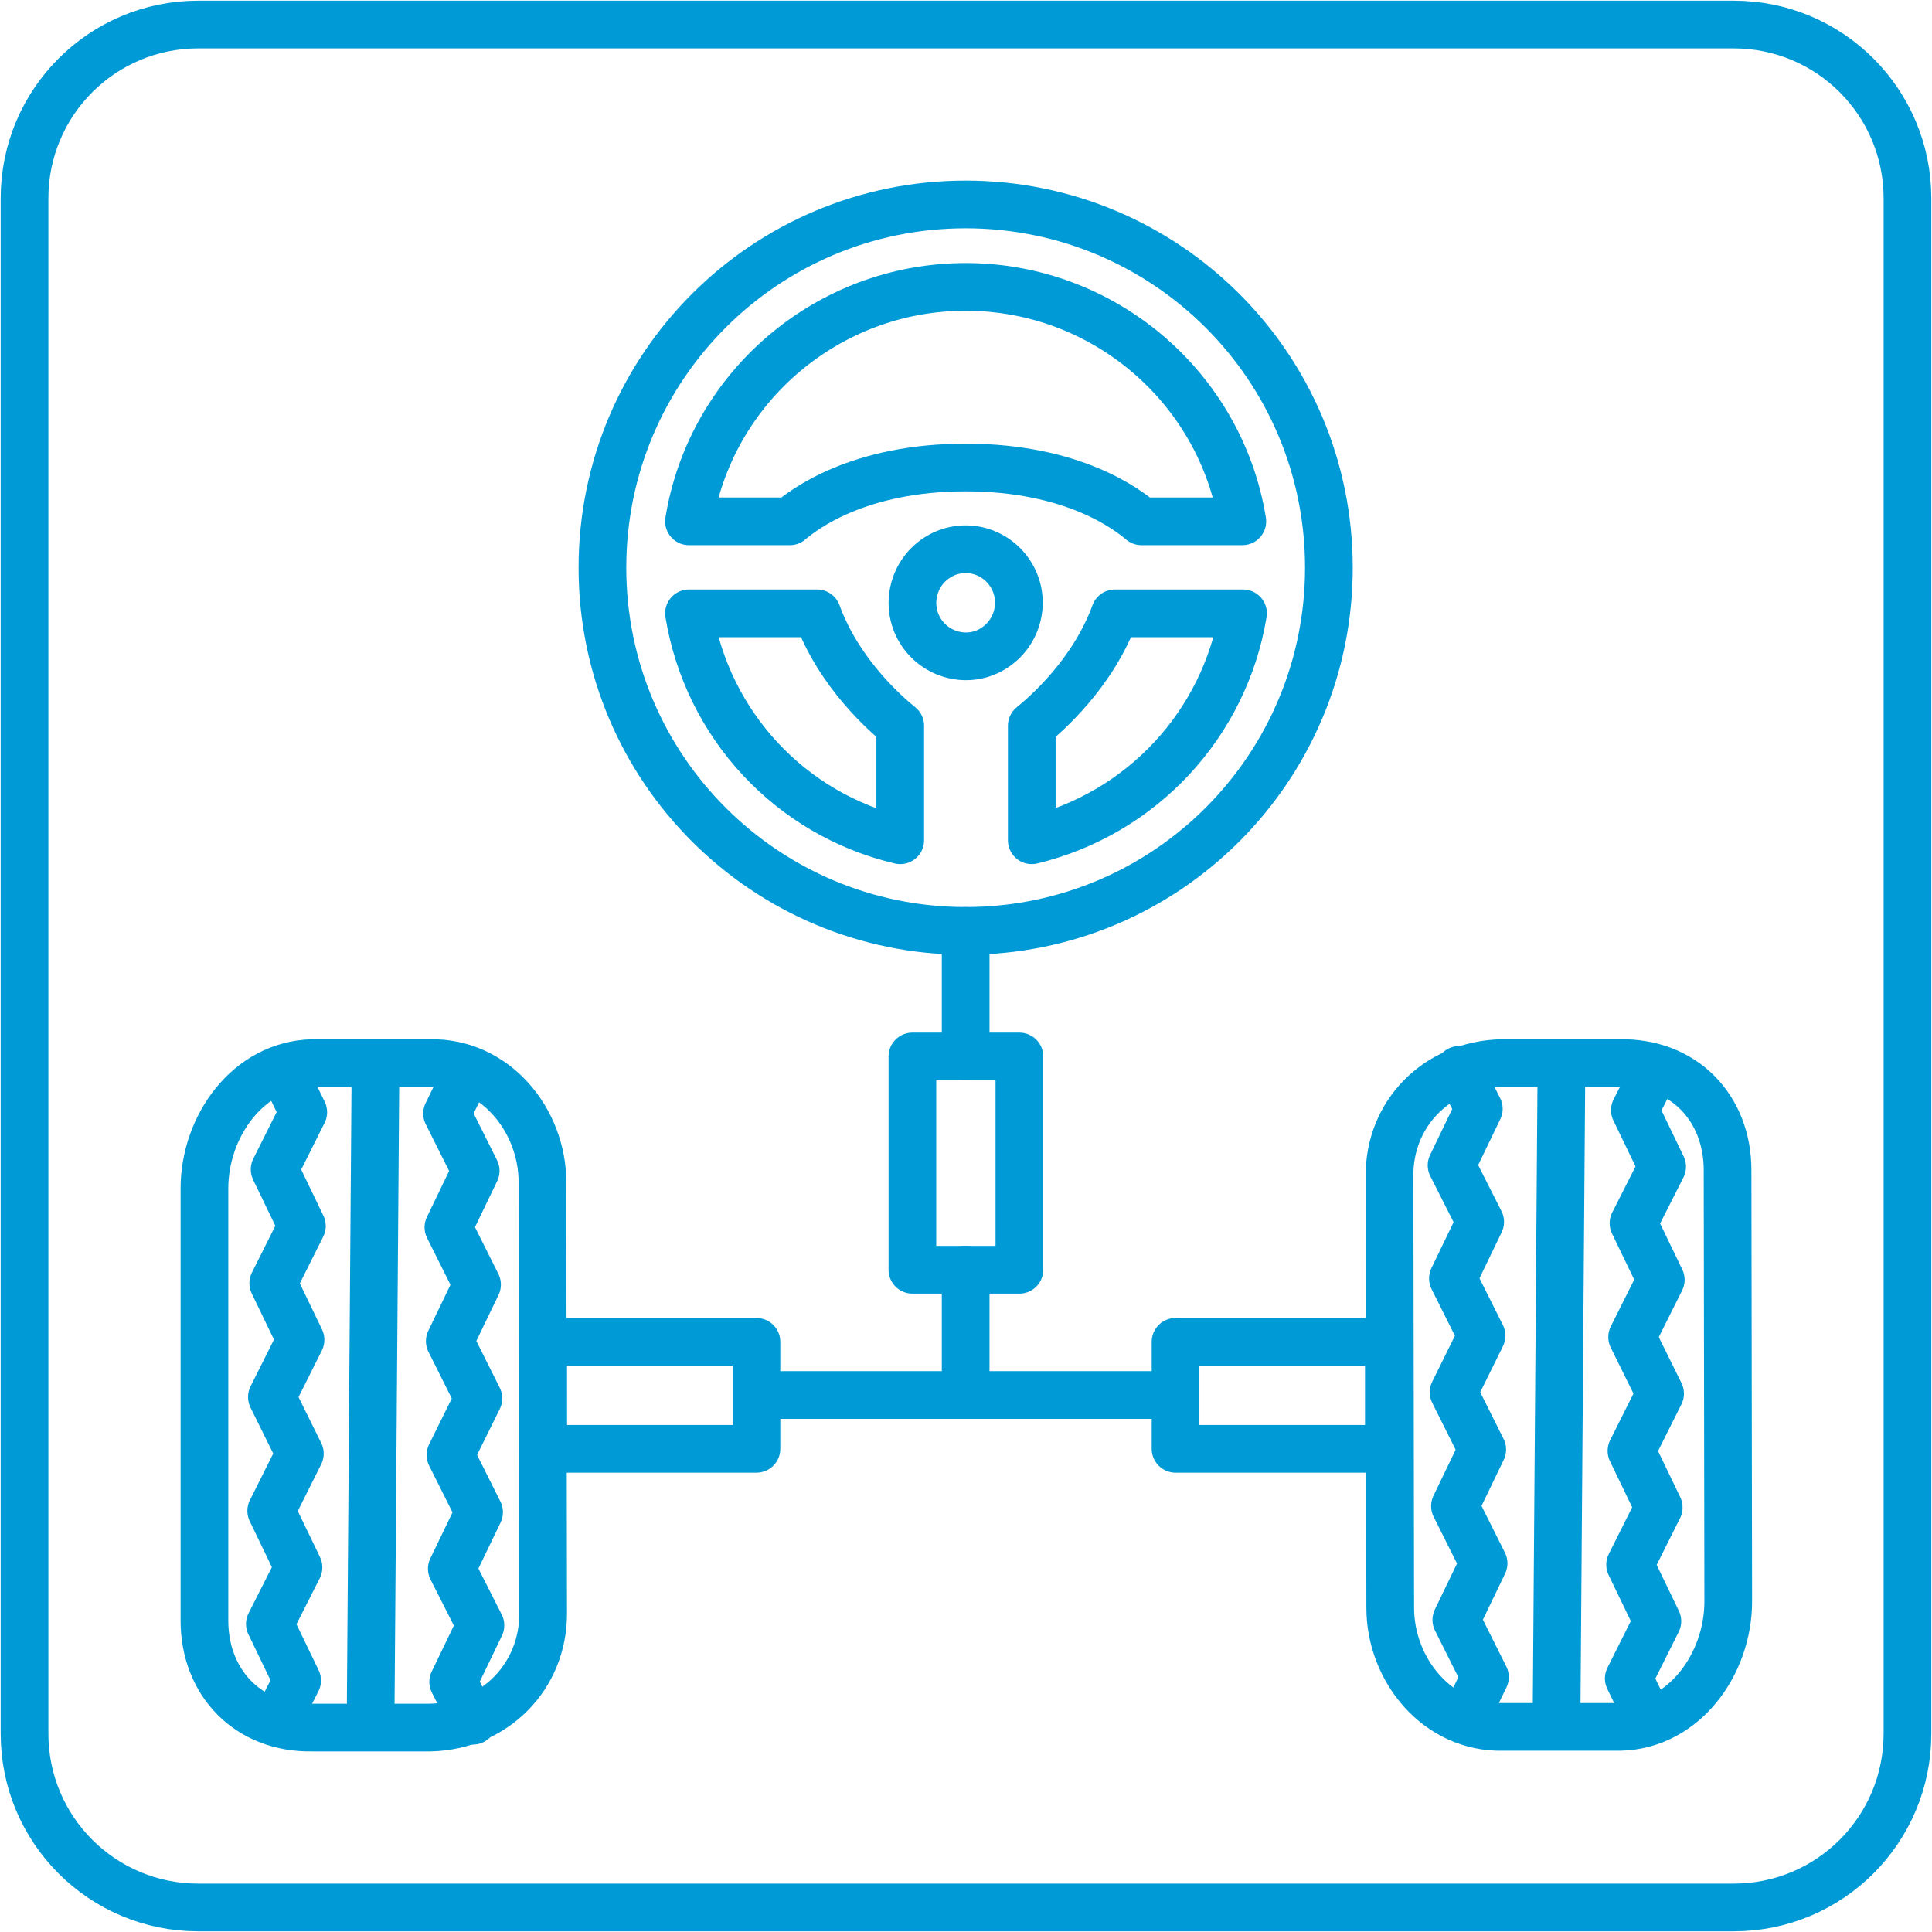
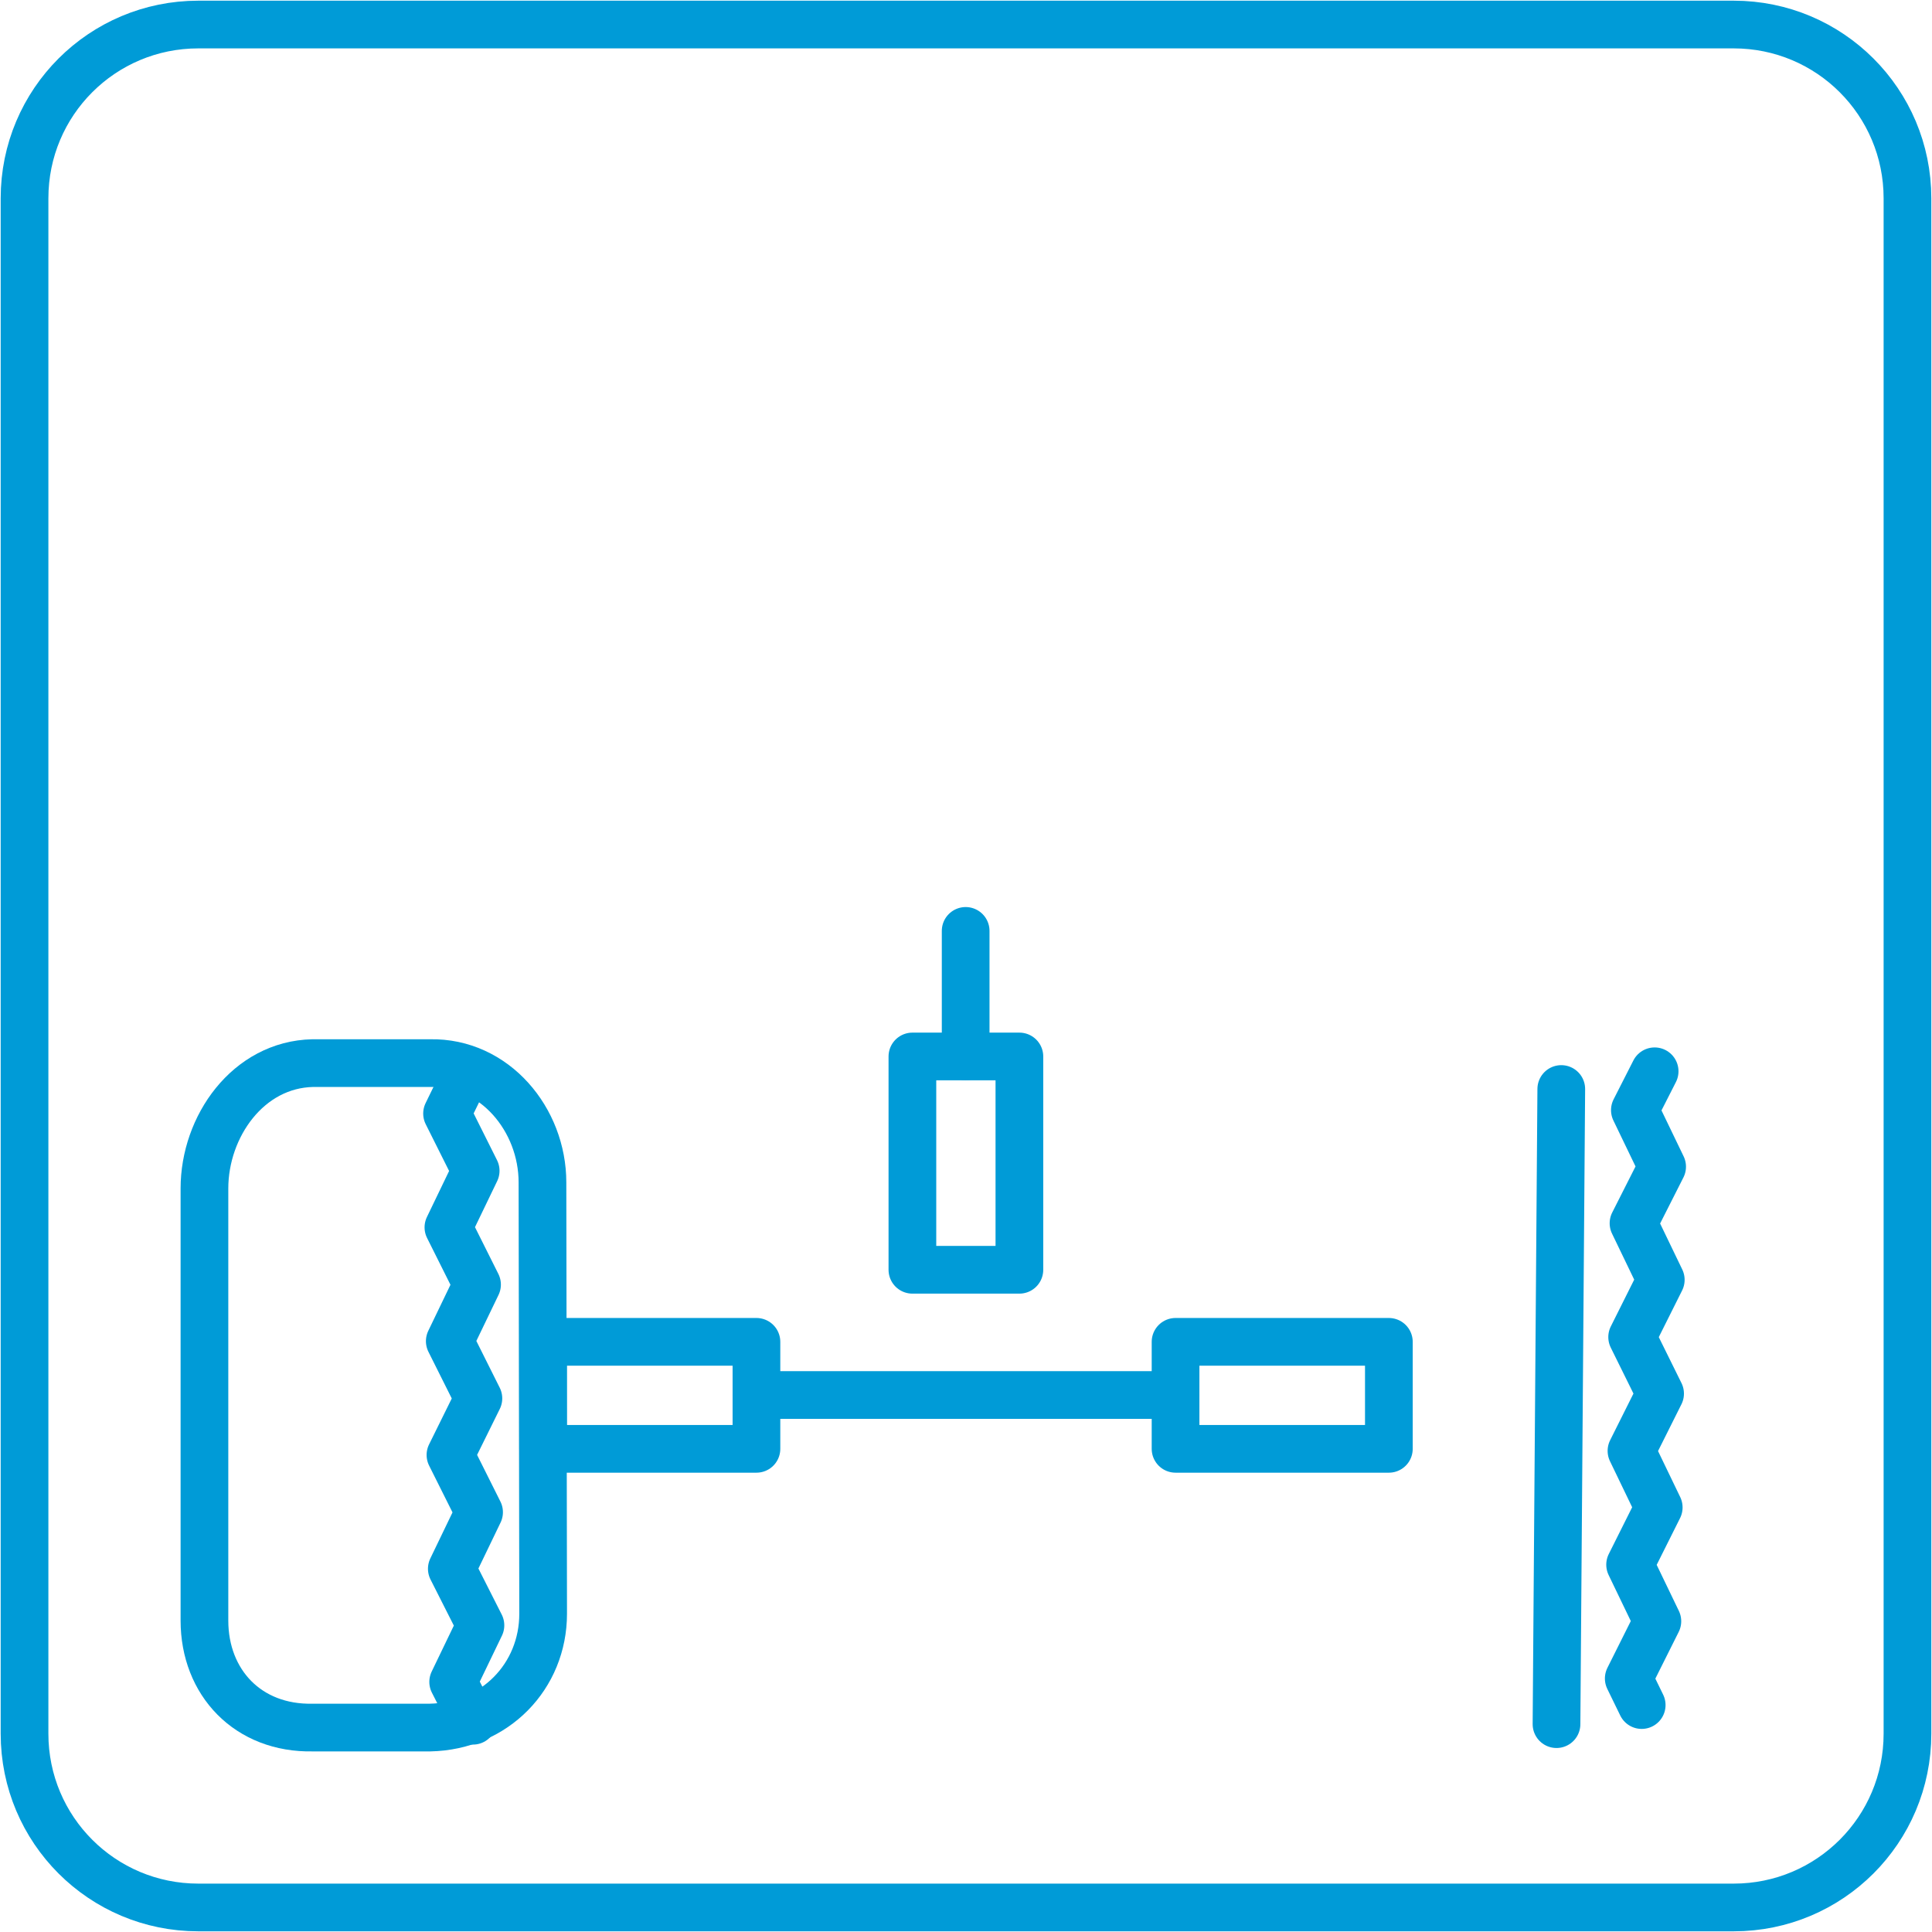
<svg xmlns="http://www.w3.org/2000/svg" version="1.1" x="0px" y="0px" viewBox="0 0 283.5 283.5" style="enable-background:new 0 0 283.5 283.5;" xml:space="preserve">
  <style type="text/css">
	.st0{fill:none;stroke:#009BD7;stroke-width:7;stroke-linecap:round;stroke-linejoin:round;stroke-miterlimit:10;}
	.st1{fill:none;stroke:#009BD7;stroke-width:7;stroke-linecap:round;stroke-linejoin:round;}
	.st2{fill:#009BD7;stroke:#009BD7;stroke-width:7;stroke-linecap:round;stroke-linejoin:round;stroke-miterlimit:10;}
	.st3{fill:none;stroke:#009BD7;stroke-width:7;stroke-linecap:round;stroke-linejoin:round;stroke-dasharray:9.747,16.245;}
	.st4{fill:none;stroke:#009BD7;stroke-width:7;stroke-linecap:round;stroke-linejoin:round;stroke-dasharray:9.102,15.171;}
	.st5{fill:none;stroke:#009BD7;stroke-width:6.102;stroke-linecap:round;stroke-linejoin:round;stroke-miterlimit:10;}
	.st6{fill:#FFD370;stroke:#009BD7;stroke-width:7;stroke-linecap:round;stroke-linejoin:round;stroke-miterlimit:10;}
	.st7{fill:#009BD7;}
	
		.st8{fill:none;stroke:#009BD7;stroke-width:7;stroke-linecap:round;stroke-linejoin:round;stroke-miterlimit:10;stroke-dasharray:19.49,13.221;}
	.st9{fill:#FFFFFF;stroke:#009BD7;stroke-width:7;stroke-linecap:round;stroke-linejoin:round;stroke-miterlimit:10;}
	
		.st10{fill-rule:evenodd;clip-rule:evenodd;fill:none;stroke:#009BD7;stroke-width:7;stroke-linecap:round;stroke-linejoin:round;stroke-miterlimit:10;}
	.st11{fill:none;stroke:#009BD7;stroke-width:6.432;stroke-linecap:round;stroke-linejoin:round;stroke-miterlimit:10;}
</style>
  <g id="Layer_2">
</g>
  <g id="Layer_1">
    <path class="st0" d="M254.4,279.9H29.1c-14.1,0-25.5-11.4-25.5-25.5V29.1C3.6,15,15,3.6,29.1,3.6h225.3c14.1,0,25.5,11.4,25.5,25.5   v225.3C279.9,268.5,268.5,279.9,254.4,279.9z" />
    <g>
-       <path class="st1" d="M135.2,92.8c-2.4-3.6-1.4-8.5,2.2-10.9c3.6-2.4,8.4-1.4,10.8,2.2c2.4,3.6,1.4,8.5-2.2,10.9    C142.5,97.4,137.6,96.4,135.2,92.8z M195,83.3c0,29.4-23.8,53.3-53.3,53.3c-29.4,0-53.3-23.8-53.3-53.3S112.3,30,141.7,30    C171.1,30,195,53.8,195,83.3z M132.1,123.3c-16.1-3.8-28.3-16.9-31-33.3h18.8c3.2,8.8,10.1,14.8,12.2,16.5V123.3z M151.4,106.5    c2.1-1.7,9-7.7,12.2-16.5h18.8c-2.7,16.3-14.9,29.4-31,33.3V106.5z M167.5,76.5c-2-1.7-10-7.9-25.8-7.9c-15.8,0-23.8,6.2-25.8,7.9    h-14.8c3.2-19.7,20.4-34.4,40.6-34.4s37.4,14.7,40.6,34.4H167.5z" />
-     </g>
+       </g>
    <g>
      <path class="st0" d="M63.1,253.5H45.9c-9.5,0.2-15.9-6.6-15.9-15.7L30,174.4c0-9.1,6.4-18.2,15.9-18.4h17.2    c9.5-0.2,16.5,8.3,16.5,17.5l0.1,63.3C79.7,246,72.6,253.3,63.1,253.5z" />
      <g>
-         <path class="st0" d="M40.7,252.3l2.9-5.7l-4-8.3l4.2-8.3l-4-8.3l4.2-8.4l-4.1-8.3l4.2-8.4l-4-8.3l4.2-8.4l-4-8.3l4.2-8.4     l-1.9-3.9 M54.4,249.7l0.7-93.2" />
        <path class="st0" d="M67.5,159.5l-1.9,3.9l4.2,8.4l-4,8.3l4.2,8.4l-4,8.3l4.2,8.4l-4.1,8.3l4.2,8.4l-4,8.3l4.2,8.3l-4,8.3     l2.9,5.7" />
      </g>
    </g>
    <g>
      <path class="st0" d="M141.7,136.6c0,0,0,17.8,0,18.4" />
    </g>
    <g>
-       <path class="st0" d="M141.7,186.3c0,0,0,17.8,0,18.4" />
-     </g>
+       </g>
    <g>
-       <path class="st0" d="M220.4,156h17.2c9.5-0.2,15.9,6.6,15.9,15.7l0.1,63.3c0,9.1-6.4,18.2-15.9,18.4h-17.2    c-9.5,0.2-16.5-8.3-16.5-17.5l-0.1-63.3C203.8,163.5,210.8,156.2,220.4,156z" />
      <g>
        <path class="st0" d="M242.8,157.2l-2.9,5.7l4,8.3l-4.2,8.3l4,8.3l-4.2,8.4l4.1,8.3l-4.2,8.4l4,8.3l-4.2,8.4l4,8.3l-4.2,8.4     l1.9,3.9 M229.1,159.8l-0.7,93.2" />
-         <path class="st0" d="M216,250l1.9-3.9l-4.2-8.4l4-8.3l-4.2-8.4l4-8.3l-4.2-8.4l4.1-8.3l-4.2-8.4l4-8.3l-4.2-8.3l4-8.3l-2.9-5.7" />
      </g>
    </g>
    <g>
      <g>
        <line class="st0" x1="111" y1="204.7" x2="172.5" y2="204.7" />
      </g>
    </g>
    <rect x="79.7" y="196.9" class="st1" width="31.3" height="15.7" />
    <rect x="172.5" y="196.9" class="st1" width="31.3" height="15.7" />
    <rect x="126.1" y="162.8" transform="matrix(-1.836970e-16 1 -1 -1.836970e-16 312.385 28.926)" class="st1" width="31.3" height="15.7" />
  </g>
</svg>